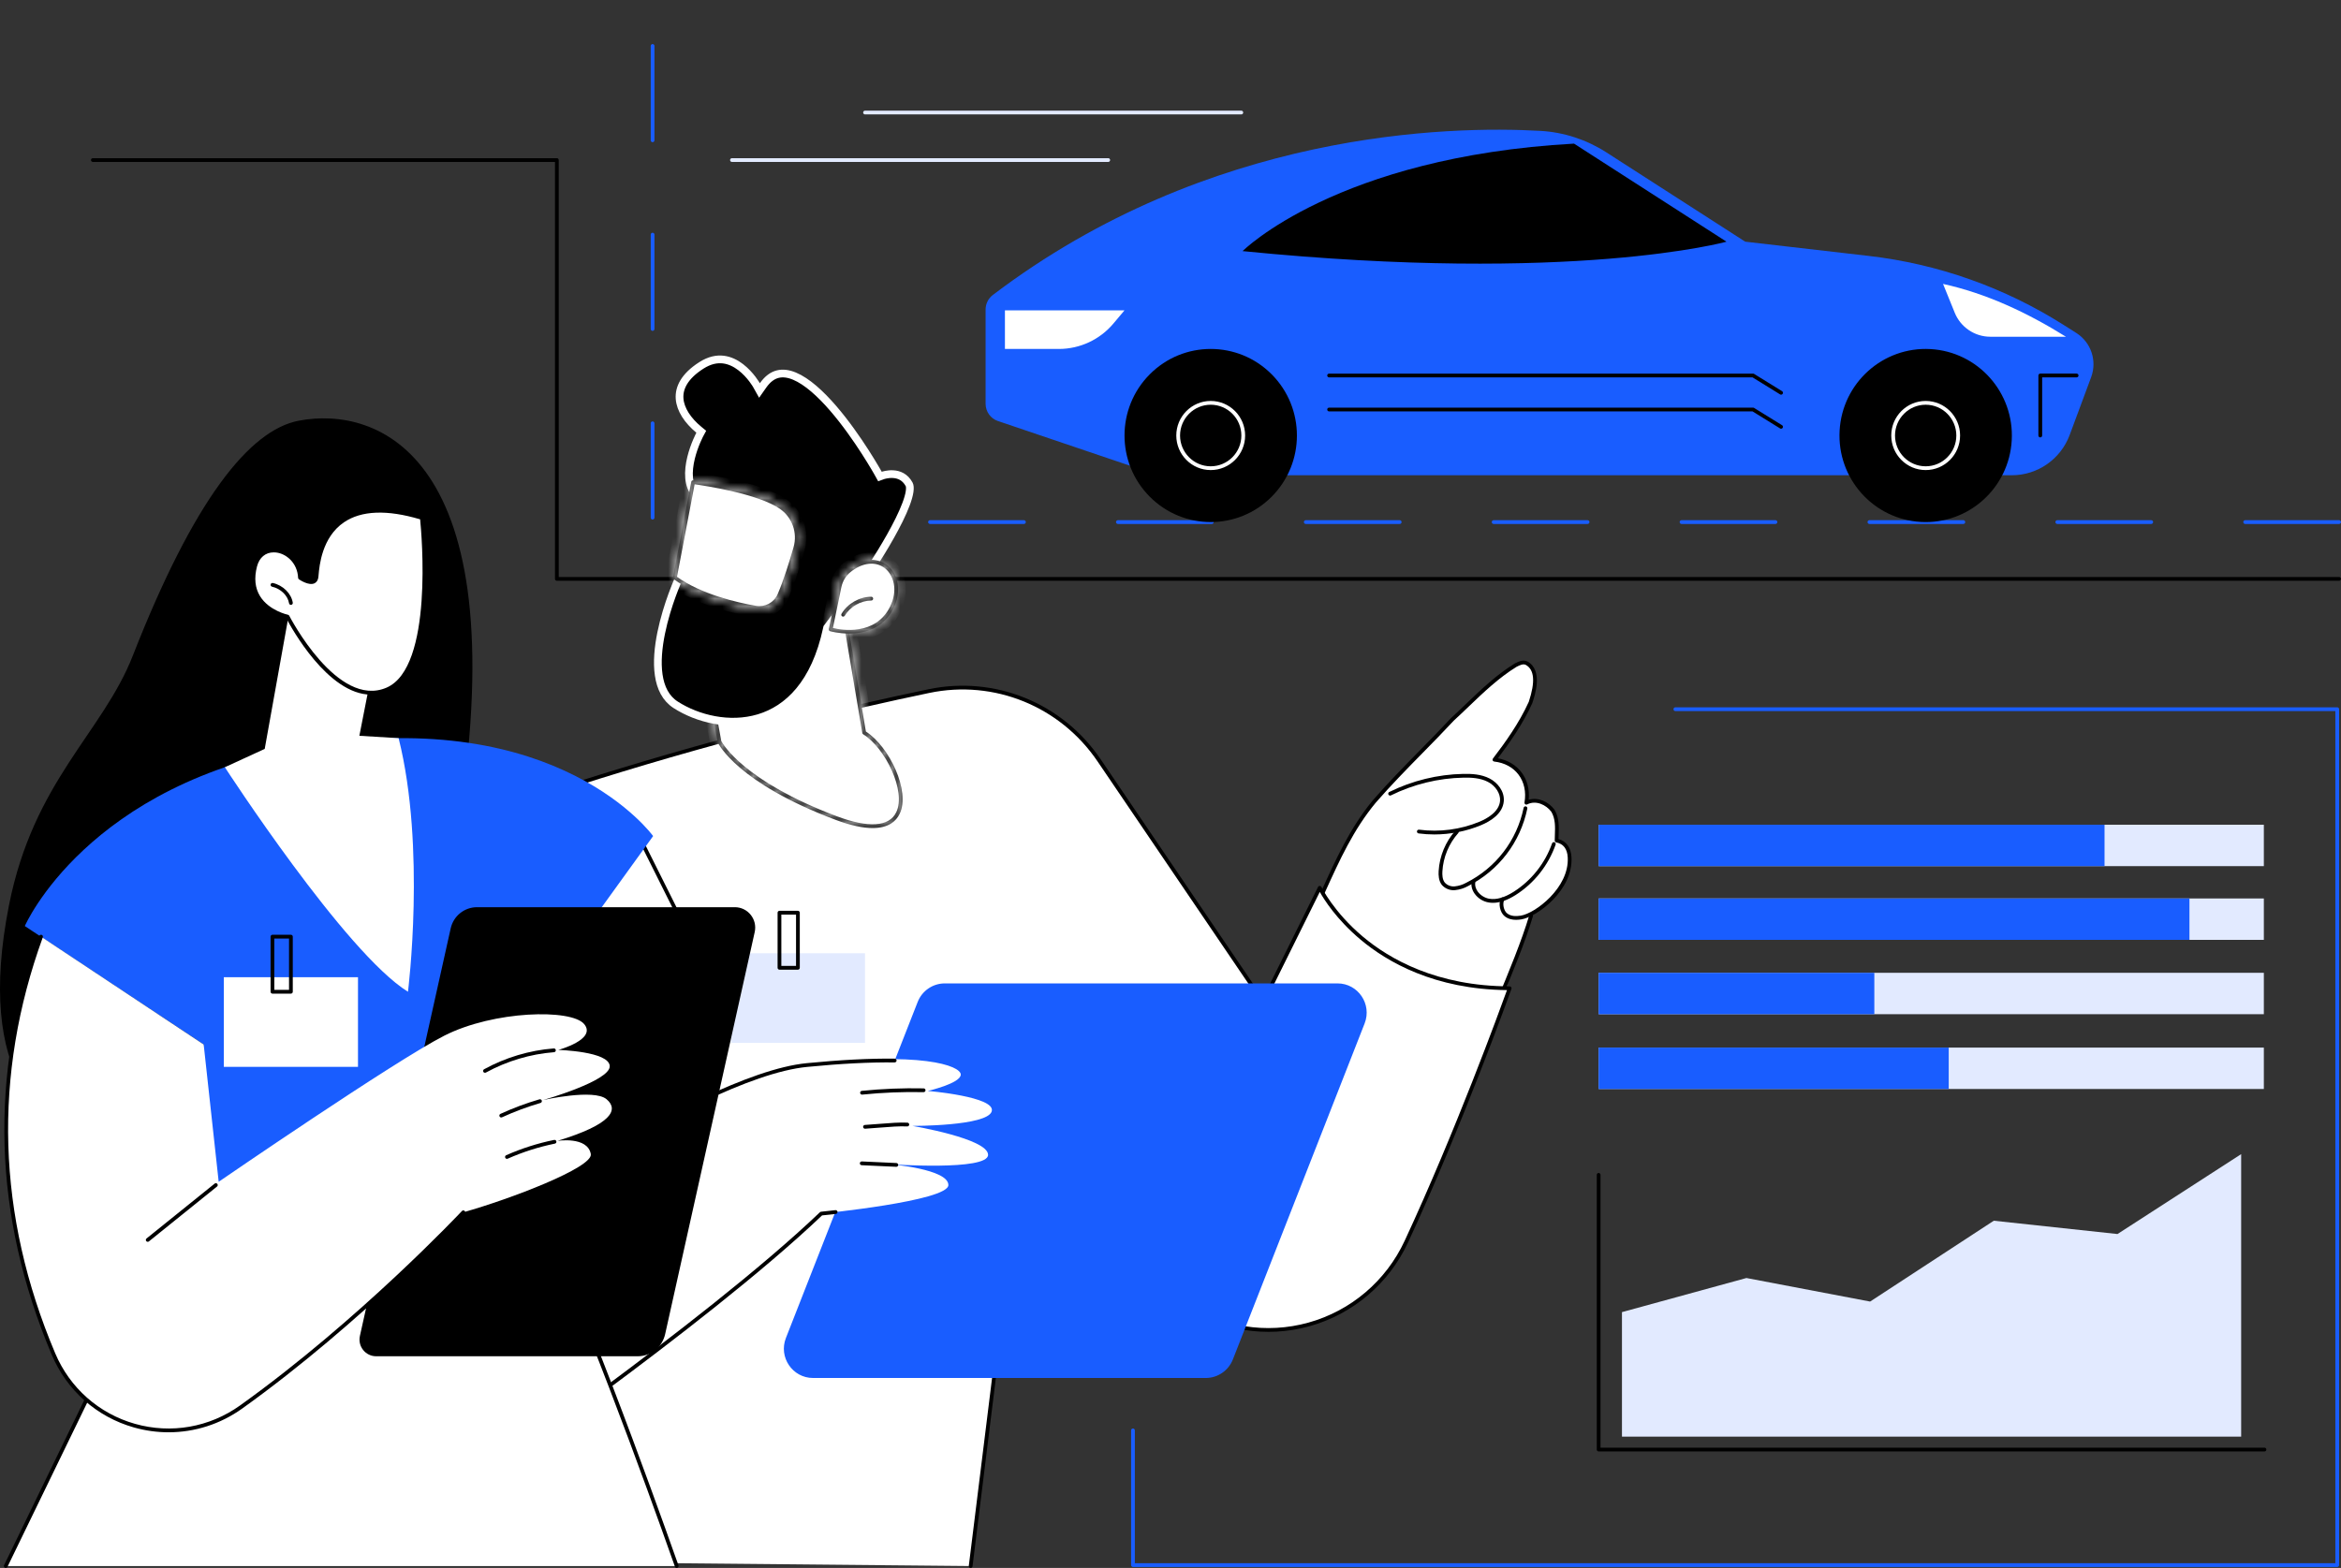
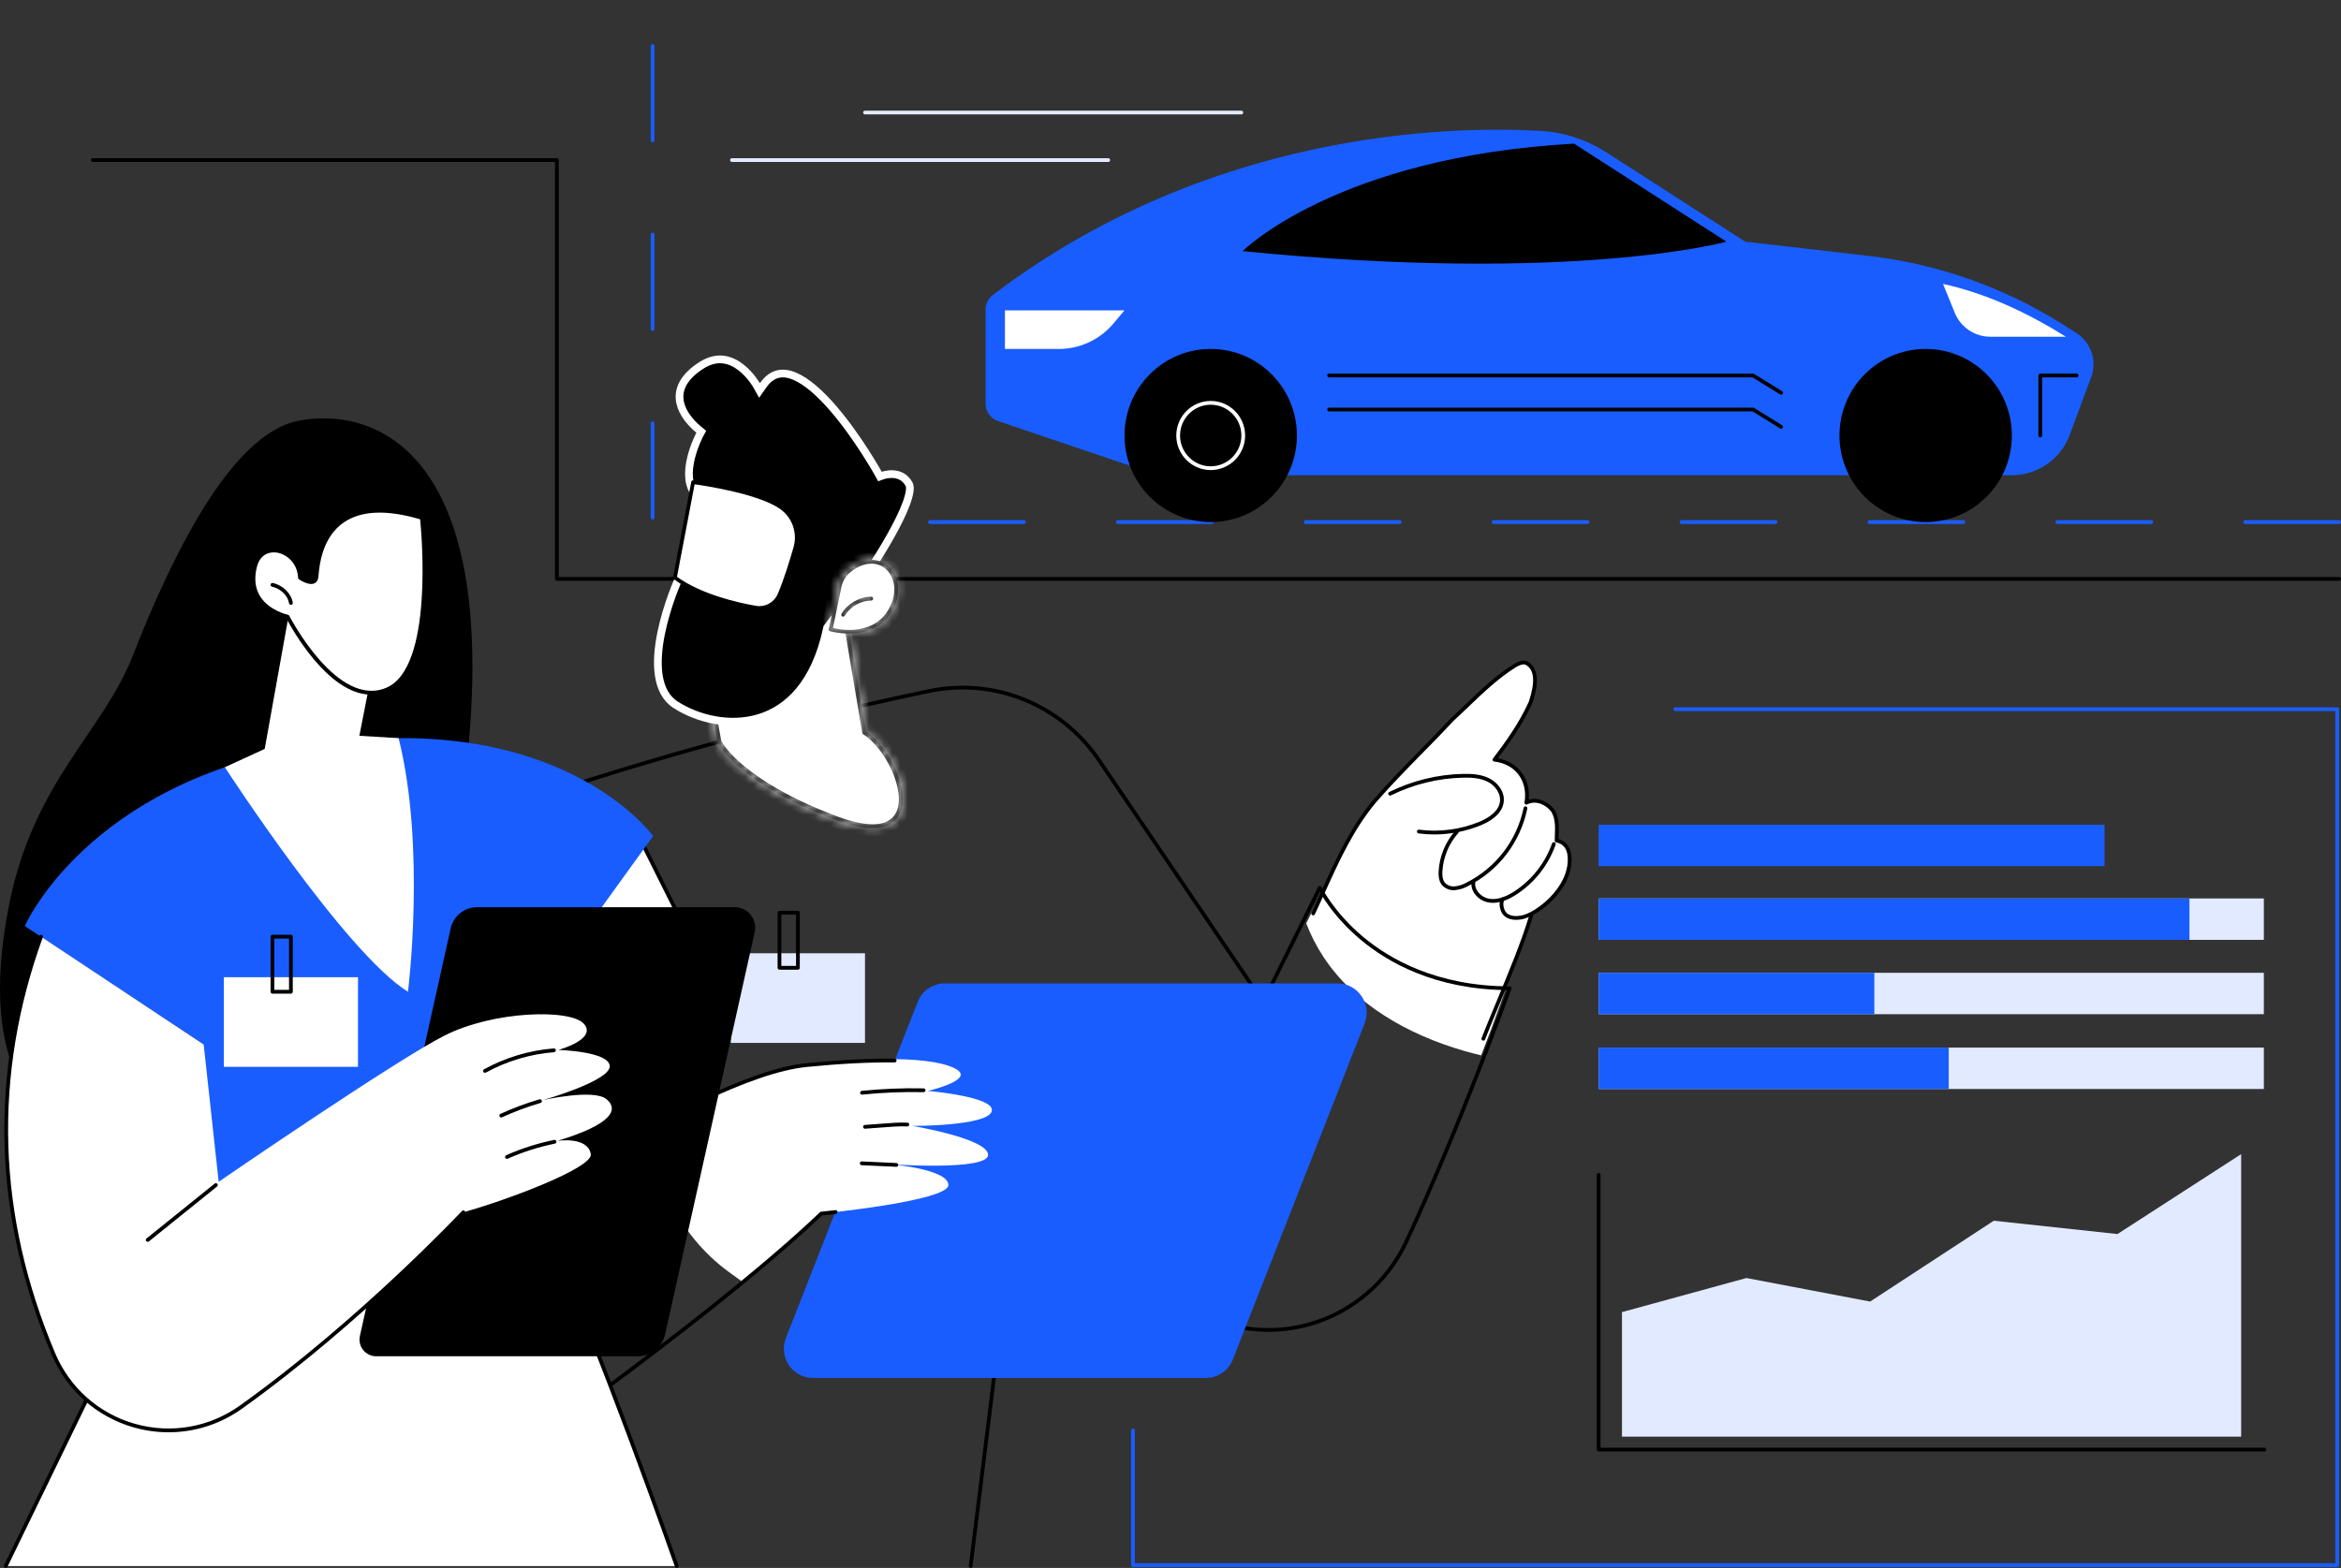
<svg xmlns="http://www.w3.org/2000/svg" width="303" height="203" viewBox="0 0 303 203" fill="none">
  <rect x="0" y="0" width="303" height="203" fill="#333333" stroke="none" />
  <g clip-path="url(#clip0_1059_7603)">
    <path d="M209.934 186.002V169.881L226.042 165.465L242.051 168.514L258.06 158.048L274.069 159.771L290.078 149.426V186.002H209.934Z" fill="#E2EAFF" />
    <path d="M293.096 187.919H206.915C206.781 187.919 206.672 187.81 206.672 187.675V152.11C206.672 151.975 206.781 151.866 206.915 151.866C207.049 151.866 207.158 151.975 207.158 152.11V187.431H293.096C293.23 187.431 293.339 187.54 293.339 187.675C293.339 187.81 293.23 187.919 293.096 187.919H293.096Z" fill="black" />
    <path d="M293.014 116.325H206.914V121.685H293.014V116.325Z" fill="#E2EAFF" />
    <path d="M293.014 125.949H206.914V131.309H293.014V125.949Z" fill="#E2EAFF" />
    <path d="M293.014 135.632H206.914V140.992H293.014V135.632Z" fill="#E2EAFF" />
-     <path d="M293.014 106.779H206.914V112.139H293.014V106.779Z" fill="#E2EAFF" />
    <path d="M283.384 116.325H206.914V121.685H283.384V116.325Z" fill="#195DFF" />
    <path d="M242.597 125.949H206.914V131.309H242.597V125.949Z" fill="#195DFF" />
    <path d="M252.227 135.632H206.914V140.992H252.227V135.632Z" fill="#195DFF" />
    <path d="M272.394 106.779H206.914V112.139H272.394V106.779Z" fill="#195DFF" />
    <path d="M302.756 67.837H290.597C290.462 67.837 290.354 67.728 290.354 67.593C290.354 67.458 290.462 67.349 290.597 67.349H302.756C302.89 67.349 302.999 67.458 302.999 67.593C302.999 67.728 302.89 67.837 302.756 67.837ZM278.438 67.837H266.279C266.144 67.837 266.036 67.728 266.036 67.593C266.036 67.458 266.144 67.349 266.279 67.349H278.438C278.572 67.349 278.681 67.458 278.681 67.593C278.681 67.728 278.572 67.837 278.438 67.837ZM254.12 67.837H241.961C241.827 67.837 241.718 67.728 241.718 67.593C241.718 67.458 241.827 67.349 241.961 67.349H254.12C254.254 67.349 254.363 67.458 254.363 67.593C254.363 67.728 254.254 67.837 254.12 67.837ZM229.802 67.837H217.643C217.509 67.837 217.4 67.728 217.4 67.593C217.4 67.458 217.509 67.349 217.643 67.349H229.802C229.936 67.349 230.045 67.458 230.045 67.593C230.045 67.728 229.936 67.837 229.802 67.837ZM205.484 67.837H193.325C193.191 67.837 193.082 67.728 193.082 67.593C193.082 67.458 193.191 67.349 193.325 67.349H205.484C205.619 67.349 205.727 67.458 205.727 67.593C205.727 67.728 205.619 67.837 205.484 67.837ZM181.166 67.837H169.008C168.873 67.837 168.764 67.728 168.764 67.593C168.764 67.458 168.873 67.349 169.008 67.349H181.166C181.301 67.349 181.41 67.458 181.41 67.593C181.41 67.728 181.301 67.837 181.166 67.837ZM156.849 67.837H144.69C144.555 67.837 144.447 67.728 144.447 67.593C144.447 67.458 144.555 67.349 144.69 67.349H156.849C156.983 67.349 157.092 67.458 157.092 67.593C157.092 67.728 156.983 67.837 156.849 67.837ZM132.531 67.837H120.372C120.238 67.837 120.129 67.728 120.129 67.593C120.129 67.458 120.238 67.349 120.372 67.349H132.531C132.665 67.349 132.774 67.458 132.774 67.593C132.774 67.728 132.665 67.837 132.531 67.837ZM108.213 67.837H96.054C95.92 67.837 95.811 67.728 95.811 67.593C95.811 67.458 95.92 67.349 96.054 67.349H108.213C108.347 67.349 108.456 67.458 108.456 67.593C108.456 67.728 108.347 67.837 108.213 67.837ZM84.466 67.264C84.331 67.264 84.223 67.155 84.223 67.02V54.806C84.223 54.671 84.331 54.561 84.466 54.561C84.6 54.561 84.709 54.671 84.709 54.806V67.02C84.709 67.155 84.6 67.264 84.466 67.264ZM84.466 42.836C84.331 42.836 84.223 42.726 84.223 42.591V30.377C84.223 30.242 84.331 30.133 84.466 30.133C84.6 30.133 84.709 30.242 84.709 30.377V42.591C84.709 42.726 84.6 42.836 84.466 42.836ZM84.466 18.407C84.331 18.407 84.223 18.298 84.223 18.163V5.949C84.223 5.814 84.331 5.704 84.466 5.704C84.6 5.704 84.709 5.814 84.709 5.949V18.163C84.709 18.298 84.6 18.407 84.466 18.407Z" fill="#195DFF" />
    <path d="M268.748 43.117L267.116 42.081C259.475 37.227 250.841 34.168 241.859 33.132L225.889 31.291L207.912 19.726C205.352 18.079 202.414 17.116 199.378 16.945C187.584 16.278 156.529 16.919 128.504 38.19C127.916 38.636 127.568 39.333 127.568 40.074V52.279C127.568 53.29 128.211 54.189 129.164 54.511L149.903 61.531H260.396C263.733 61.531 266.718 59.449 267.885 56.309L270.663 48.83C271.45 46.71 270.651 44.326 268.748 43.117V43.117Z" fill="#195DFF" />
    <path d="M203.729 18.595L223.464 31.292C223.464 31.292 203.678 36.779 160.83 32.511C160.83 32.511 173.019 20.302 203.729 18.595Z" fill="black" />
    <path d="M164.594 64.31C168.951 59.934 168.951 52.838 164.594 48.461C160.237 44.084 153.173 44.084 148.817 48.461C144.46 52.838 144.46 59.934 148.817 64.31C153.173 68.687 160.237 68.687 164.594 64.31Z" fill="black" />
    <path d="M156.704 60.86C154.248 60.86 152.25 58.853 152.25 56.386C152.25 53.918 154.248 51.911 156.704 51.911C159.161 51.911 161.159 53.918 161.159 56.386C161.159 58.853 159.161 60.86 156.704 60.86ZM156.704 52.4C154.517 52.4 152.736 54.188 152.736 56.386C152.736 58.584 154.517 60.372 156.704 60.372C158.892 60.372 160.672 58.584 160.672 56.386C160.672 54.188 158.892 52.4 156.704 52.4Z" fill="white" />
    <path d="M260.382 57.005C260.723 50.825 256.012 45.538 249.86 45.196C243.707 44.853 238.444 49.586 238.103 55.766C237.763 61.946 242.474 67.233 248.626 67.576C254.778 67.918 260.041 63.185 260.382 57.005Z" fill="black" />
-     <path d="M249.243 60.86C246.787 60.86 244.789 58.853 244.789 56.386C244.789 53.918 246.787 51.911 249.243 51.911C251.7 51.911 253.698 53.918 253.698 56.386C253.698 58.853 251.7 60.86 249.243 60.86ZM249.243 52.4C247.056 52.4 245.275 54.188 245.275 56.386C245.275 58.584 247.055 60.372 249.243 60.372C251.431 60.372 253.212 58.584 253.212 56.386C253.212 54.188 251.431 52.4 249.243 52.4Z" fill="white" />
    <path d="M251.492 36.759L253.002 40.482C253.765 42.365 255.588 43.597 257.613 43.597H267.399C262.314 40.428 257.051 37.986 251.492 36.759V36.759Z" fill="white" />
    <path d="M264.077 56.63C263.943 56.63 263.834 56.52 263.834 56.386V48.615C263.834 48.48 263.943 48.37 264.077 48.37H268.782C268.916 48.37 269.025 48.48 269.025 48.615C269.025 48.75 268.916 48.859 268.782 48.859H264.32V56.386C264.32 56.52 264.212 56.63 264.077 56.63Z" fill="black" />
    <path d="M230.531 51.101C230.488 51.101 230.444 51.089 230.404 51.064L226.836 48.859H172.028C171.894 48.859 171.785 48.75 171.785 48.615C171.785 48.48 171.894 48.371 172.028 48.371H226.905C226.95 48.371 226.994 48.383 227.033 48.407L230.659 50.648C230.773 50.719 230.809 50.87 230.738 50.984C230.692 51.059 230.613 51.101 230.531 51.101Z" fill="black" />
    <path d="M230.531 55.507C230.488 55.507 230.444 55.495 230.404 55.471L226.836 53.265H172.028C171.894 53.265 171.785 53.156 171.785 53.021C171.785 52.886 171.894 52.777 172.028 52.777H226.905C226.95 52.777 226.994 52.789 227.033 52.813L230.659 55.055C230.773 55.125 230.809 55.276 230.738 55.391C230.692 55.466 230.613 55.507 230.531 55.507Z" fill="black" />
    <path d="M130.07 40.178H145.548L144.119 41.879C142.362 43.971 139.776 45.179 137.051 45.179H130.07V40.178Z" fill="white" />
    <path d="M302.756 75.194H72.075C71.941 75.194 71.832 75.084 71.832 74.949V20.967H12.019C11.884 20.967 11.775 20.858 11.775 20.723C11.775 20.588 11.884 20.479 12.019 20.479H72.075C72.209 20.479 72.318 20.588 72.318 20.723V74.705H302.756C302.89 74.705 302.999 74.815 302.999 74.949C302.999 75.084 302.89 75.194 302.756 75.194Z" fill="black" />
    <path d="M143.441 20.967H94.737C94.603 20.967 94.494 20.858 94.494 20.723C94.494 20.588 94.603 20.479 94.737 20.479H143.441C143.575 20.479 143.684 20.588 143.684 20.723C143.684 20.858 143.575 20.967 143.441 20.967Z" fill="#E2EAFF" />
    <path d="M160.665 14.814H111.962C111.828 14.814 111.719 14.705 111.719 14.57C111.719 14.435 111.828 14.325 111.962 14.325H160.665C160.8 14.325 160.908 14.435 160.908 14.57C160.908 14.705 160.8 14.814 160.665 14.814Z" fill="#E2EAFF" />
    <path d="M171.28 123.866C173.295 126.937 176.035 129.469 179.11 131.447C182.297 133.504 185.846 134.994 189.485 136.054C190.221 136.267 190.973 136.459 191.71 136.639C195.186 127.812 198.018 118.493 198.018 118.493C201.233 116.56 201.811 115.34 201.811 115.34C204.975 109.521 201.356 108.781 201.356 108.781C202.631 102.517 197.532 103.923 197.532 103.923C198.418 98.787 193.41 98.36 193.41 98.36C198.773 91.959 200.228 85.558 196.96 85.912C194.44 86.185 183.102 98.202 178.05 103.675C176.452 105.408 175.109 107.361 174.062 109.475L169.068 119.543C169.648 121.06 170.39 122.51 171.28 123.866Z" fill="white" />
    <path d="M185.65 108.036C184.969 108.036 184.288 107.991 183.61 107.903C183.477 107.886 183.383 107.763 183.4 107.629C183.417 107.495 183.538 107.399 183.673 107.419C186.32 107.764 189.024 107.409 191.494 106.391C192.432 106 194.026 105.13 194.153 103.704C194.235 102.768 193.59 101.751 192.584 101.229C191.584 100.711 190.411 100.662 189.394 100.684C186.165 100.75 182.927 101.543 180.03 102.979C179.91 103.038 179.764 102.988 179.705 102.868C179.645 102.747 179.695 102.6 179.815 102.541C182.775 101.074 186.084 100.263 189.384 100.196C190.459 100.174 191.71 100.227 192.806 100.795C193.802 101.31 194.754 102.424 194.637 103.748C194.495 105.345 192.95 106.313 191.679 106.843C189.763 107.632 187.711 108.035 185.65 108.036Z" fill="black" />
    <path d="M188.138 115.256C187.565 115.256 187.012 115.011 186.626 114.579C186.193 114.027 186.179 113.295 186.205 112.792C186.318 110.844 187.095 108.972 188.392 107.521C188.482 107.421 188.636 107.412 188.736 107.502C188.836 107.593 188.844 107.747 188.754 107.847C187.53 109.216 186.797 110.982 186.691 112.819C186.669 113.242 186.676 113.854 186.999 114.265C187.316 114.62 187.803 114.809 188.292 114.76C188.819 114.704 189.323 114.545 189.787 114.286C193.631 112.343 196.332 108.812 197.206 104.592C197.233 104.46 197.36 104.375 197.494 104.402C197.625 104.43 197.71 104.559 197.682 104.691C196.777 109.058 193.982 112.712 190.015 114.717C189.501 115.004 188.935 115.183 188.342 115.245C188.273 115.253 188.205 115.256 188.138 115.256V115.256Z" fill="black" />
    <path d="M193.238 116.889C193.054 116.889 192.874 116.875 192.697 116.846C191.977 116.732 191.293 116.308 190.867 115.71C190.522 115.227 190.382 114.669 190.472 114.138C190.495 114.005 190.619 113.917 190.753 113.939C190.885 113.961 190.974 114.087 190.951 114.221C190.864 114.734 191.072 115.159 191.262 115.426C191.609 115.912 192.188 116.271 192.773 116.364C193.69 116.51 194.716 116.216 195.907 115.466C198.212 114.003 199.981 111.774 200.887 109.191C200.932 109.063 201.072 108.998 201.198 109.041C201.324 109.086 201.391 109.226 201.346 109.353C200.404 112.04 198.564 114.358 196.166 115.88C195.092 116.556 194.128 116.889 193.238 116.889V116.889Z" fill="black" />
    <path d="M196.214 119.091C195.724 119.091 195.201 118.987 194.743 118.619C194.149 118.141 193.906 116.979 194.262 116.316C194.325 116.197 194.473 116.153 194.591 116.217C194.709 116.281 194.754 116.429 194.69 116.548C194.445 117.006 194.635 117.906 195.048 118.238C195.579 118.666 196.244 118.637 196.823 118.553C198.68 118.267 203.127 114.951 202.915 111.013C202.856 109.907 202.355 109.251 201.428 109.065C201.314 109.043 201.232 108.942 201.232 108.826C201.232 108.587 201.241 108.339 201.251 108.086C201.289 107.063 201.329 106.006 200.791 105.098C200.116 104.201 198.797 103.563 197.671 104.146C197.589 104.189 197.49 104.181 197.415 104.126C197.341 104.071 197.304 103.979 197.32 103.887C197.55 102.542 197.278 101.269 196.553 100.302C195.839 99.349 194.72 98.744 193.4 98.599C193.313 98.589 193.237 98.533 193.203 98.451C193.168 98.37 193.18 98.277 193.234 98.207C194.823 96.132 196.616 93.637 197.875 90.86C198.728 88.284 198.605 86.723 197.498 86.088C197.14 85.908 196.745 86.106 196.288 86.334C193.981 87.761 192.019 89.639 190.122 91.456C189.485 92.067 188.826 92.698 188.162 93.305C186.825 94.744 185.453 96.141 184.125 97.493C182.141 99.513 180.09 101.601 178.075 103.913C175.18 107.402 173.399 111.327 171.513 115.483C171.084 116.429 170.639 117.408 170.186 118.369C170.128 118.491 169.984 118.544 169.862 118.485C169.74 118.427 169.689 118.282 169.746 118.16C170.198 117.202 170.642 116.225 171.071 115.28C172.887 111.278 174.765 107.14 177.706 103.595C179.734 101.269 181.79 99.174 183.779 97.149C185.104 95.8 186.474 94.405 187.82 92.957C188.494 92.341 189.152 91.711 189.787 91.103C191.702 89.268 193.682 87.372 196.049 85.909C196.055 85.905 196.065 85.9 196.071 85.897C196.572 85.646 197.14 85.361 197.728 85.657C199.733 86.807 198.678 89.983 198.332 91.027C198.329 91.035 198.326 91.043 198.323 91.051C197.109 93.731 195.414 96.142 193.871 98.174C195.144 98.408 196.223 99.05 196.942 100.008C197.67 100.98 197.989 102.222 197.857 103.544C199.119 103.155 200.473 103.857 201.188 104.815C201.193 104.822 201.197 104.829 201.201 104.836C201.82 105.87 201.776 107.057 201.737 108.105C201.73 108.284 201.723 108.461 201.72 108.633C202.74 108.918 203.334 109.746 203.401 110.987C203.631 115.264 198.938 118.722 196.895 119.036C196.683 119.067 196.453 119.092 196.214 119.092L196.214 119.091Z" fill="black" />
    <path d="M191.991 134.731C191.962 134.731 191.932 134.726 191.902 134.714C191.777 134.664 191.716 134.523 191.765 134.397C192.333 132.951 192.985 131.378 193.676 129.712C195.284 125.836 196.946 121.829 197.948 118.472C197.986 118.342 198.121 118.269 198.251 118.308C198.379 118.346 198.452 118.483 198.414 118.612C197.404 121.993 195.737 126.013 194.125 129.9C193.435 131.563 192.784 133.134 192.218 134.576C192.18 134.672 192.088 134.731 191.991 134.731Z" fill="black" />
-     <path d="M48.515 202.023C36.634 202.023 29.607 177.45 33.839 166.298L51.765 119.053C54.486 111.882 60.253 106.308 67.491 103.854C78.856 100.002 97.752 94.17 120.225 89.477C128.692 87.709 137.384 91.257 142.255 98.435L163.489 129.726L170.817 114.944C170.817 114.944 177.013 127.904 195.4 127.949C195.4 127.949 189.226 145.259 182.029 160.75C176.928 171.727 163.276 175.617 153.275 168.847C145.901 163.856 138.015 156.416 132.716 145.595L125.636 202.756L48.515 202.023H48.515Z" fill="white" />
    <path d="M125.635 203C125.625 203 125.615 203 125.605 202.998C125.472 202.982 125.377 202.86 125.394 202.726L132.474 145.565C132.487 145.458 132.569 145.372 132.674 145.354C132.781 145.336 132.886 145.391 132.933 145.487C137.452 154.715 144.342 162.506 153.41 168.645C158.089 171.812 163.899 172.757 169.352 171.238C174.852 169.706 179.392 165.845 181.808 160.646C188.381 146.5 194.168 130.643 195.053 128.191C185.678 128.084 179.554 124.568 176.056 121.616C172.986 119.027 171.379 116.47 170.823 115.477L163.706 129.835C163.667 129.913 163.59 129.964 163.504 129.97C163.414 129.976 163.335 129.935 163.287 129.864L142.053 98.572C137.214 91.44 128.666 87.963 120.274 89.716C98.069 94.353 79.356 100.09 67.568 104.086C60.374 106.524 54.697 112.011 51.992 119.14L34.065 166.385C31.204 173.926 33.514 187.569 39.009 195.58C41.791 199.635 45.077 201.779 48.514 201.779C48.648 201.779 48.757 201.888 48.757 202.023C48.757 202.158 48.648 202.267 48.514 202.267C44.91 202.267 41.485 200.051 38.609 195.858C33.037 187.733 30.701 173.88 33.611 166.211L51.537 118.966C54.294 111.7 60.08 106.108 67.413 103.623C79.213 99.623 97.946 93.88 120.175 89.238C128.758 87.446 137.504 91.001 142.455 98.297L163.455 129.244L170.598 114.835C170.639 114.752 170.724 114.699 170.816 114.699H170.817C170.91 114.7 170.994 114.754 171.035 114.838C171.05 114.87 172.616 118.083 176.387 121.258C179.865 124.186 185.986 127.682 195.399 127.705C195.478 127.705 195.552 127.744 195.598 127.809C195.643 127.874 195.654 127.957 195.627 128.032C195.566 128.205 189.368 145.529 182.248 160.853C179.773 166.181 175.119 170.138 169.482 171.709C163.892 173.266 157.936 172.297 153.139 169.05C144.236 163.024 137.417 155.415 132.857 146.426L125.876 202.786C125.861 202.91 125.756 203 125.635 203L125.635 203Z" fill="black" />
-     <path d="M77.368 149.996C77.338 149.996 77.307 149.991 77.278 149.979C77.153 149.928 77.093 149.786 77.143 149.661L84.924 130.176C84.974 130.051 85.115 129.989 85.24 130.04C85.364 130.09 85.425 130.232 85.375 130.358L77.594 149.843C77.556 149.938 77.465 149.996 77.368 149.996Z" fill="black" />
    <path d="M156.604 142.592C156.565 142.592 156.525 142.582 156.488 142.562C156.37 142.497 156.327 142.348 156.391 142.23L163.275 129.609C163.339 129.49 163.487 129.447 163.605 129.512C163.723 129.577 163.766 129.725 163.701 129.844L156.818 142.465C156.774 142.546 156.69 142.592 156.604 142.592Z" fill="black" />
    <path d="M156.062 178.408H105.235C102.573 178.408 100.748 175.715 101.723 173.228L118.777 129.723C119.345 128.274 120.738 127.321 122.289 127.321H173.116C175.777 127.321 177.602 130.014 176.627 132.502L159.573 176.006C159.005 177.455 157.612 178.408 156.062 178.408Z" fill="#195DFF" />
    <path d="M120.076 141.243C120.076 141.243 124.333 140.274 124.353 139.13C124.372 137.985 119.136 136.029 104.432 137.892C98.517 138.642 90.935 142.058 84.828 145.374C84.83 145.441 84.832 145.509 84.834 145.576C84.877 146.772 84.935 147.964 85.053 149.155C85.265 151.313 85.756 153.38 86.665 155.353C87.526 157.225 88.649 158.975 89.96 160.56C91.198 162.057 92.598 163.393 94.156 164.548C94.817 165.037 95.487 165.512 96.148 166.001C99.879 162.935 103.39 159.898 106.293 157.126C106.293 157.126 122.75 155.5 122.75 153.427C122.75 151.354 115.225 150.734 115.225 150.734C115.225 150.734 127.878 151.625 127.889 149.52C127.901 147.414 118.096 145.773 118.096 145.773C118.096 145.773 127.764 145.805 128.358 143.894C128.953 141.983 120.076 141.243 120.076 141.243L120.076 141.243Z" fill="white" />
    <path d="M56.947 163.445C56.871 163.445 56.797 163.41 56.749 163.344C56.671 163.235 56.695 163.082 56.804 163.003C57.131 162.764 89.762 139.09 104.408 137.649C108.781 137.219 112.617 137.023 115.806 137.064C115.941 137.066 116.048 137.177 116.046 137.311C116.045 137.446 115.933 137.544 115.8 137.553C112.627 137.513 108.81 137.707 104.456 138.135C89.939 139.563 57.416 163.16 57.089 163.398C57.046 163.43 56.996 163.445 56.947 163.445Z" fill="black" />
    <path d="M54.954 189.343C54.832 189.343 54.727 189.251 54.712 189.126C54.697 188.992 54.793 188.871 54.927 188.855C63.267 187.91 71.245 184.766 77.996 179.764C86.616 173.379 98.493 164.238 106.125 156.949C106.165 156.912 106.215 156.888 106.269 156.883C106.27 156.883 106.991 156.812 108.13 156.68C108.266 156.665 108.384 156.761 108.399 156.895C108.415 157.029 108.319 157.15 108.186 157.165C107.268 157.271 106.621 157.338 106.4 157.361C98.747 164.657 86.893 173.78 78.285 180.157C71.465 185.209 63.406 188.385 54.981 189.341C54.972 189.342 54.963 189.343 54.954 189.343Z" fill="black" />
    <path d="M111.958 146.136C111.831 146.136 111.724 146.037 111.715 145.907C111.707 145.773 111.808 145.656 111.942 145.648C112.636 145.603 113.275 145.552 113.869 145.504C115.222 145.396 116.392 145.302 117.449 145.351C117.583 145.357 117.687 145.471 117.681 145.606C117.674 145.741 117.558 145.849 117.426 145.839C116.401 145.791 115.245 145.884 113.907 145.991C113.311 146.039 112.67 146.09 111.974 146.135C111.968 146.136 111.963 146.136 111.958 146.136V146.136Z" fill="black" />
    <path d="M116.014 151.066C116.01 151.066 116.006 151.066 116.002 151.066L111.523 150.86C111.389 150.854 111.285 150.74 111.291 150.605C111.297 150.47 111.416 150.367 111.545 150.372L116.025 150.578C116.159 150.584 116.263 150.699 116.257 150.833C116.251 150.964 116.143 151.066 116.014 151.066Z" fill="black" />
    <path d="M111.571 141.721C111.448 141.721 111.342 141.627 111.329 141.501C111.316 141.367 111.413 141.247 111.547 141.234C114.195 140.963 116.889 140.856 119.553 140.913C119.687 140.916 119.794 141.027 119.791 141.162C119.788 141.295 119.68 141.401 119.548 141.401H119.543C116.897 141.343 114.225 141.452 111.596 141.72C111.588 141.72 111.579 141.721 111.571 141.721H111.571Z" fill="black" />
    <path d="M111.959 123.418H94.592V135.024H111.959V123.418Z" fill="#E2EAFF" />
    <path d="M103.275 125.545H100.888C100.753 125.545 100.645 125.436 100.645 125.301V118.167C100.645 118.032 100.753 117.922 100.888 117.922H103.275C103.409 117.922 103.518 118.032 103.518 118.167V125.301C103.518 125.436 103.409 125.545 103.275 125.545ZM101.131 125.056H103.032V118.411H101.131V125.056Z" fill="black" />
    <path d="M111.36 94.946L111.398 95.17L111.591 95.289C112.686 95.963 113.798 97.242 114.649 98.745C115.499 100.246 116.052 101.904 116.091 103.294C116.13 104.675 115.672 105.687 114.617 106.156C113.495 106.655 111.542 106.626 108.394 105.44C102.081 103.064 98.362 100.621 96.231 98.793C95.165 97.879 94.494 97.117 94.095 96.594C93.895 96.332 93.763 96.129 93.683 95.996C93.647 95.937 93.621 95.892 93.605 95.861L90.546 79.139L108.249 76.542L111.36 94.946Z" fill="white" stroke="white" />
    <mask id="path-46-inside-1_1059_7603" fill="white">
      <path d="M112.945 107.209C111.744 107.209 110.176 106.906 108.131 106.137C95.47 101.37 93.005 96.342 92.907 96.13C92.898 96.111 92.891 96.091 92.888 96.07L89.721 78.764C89.709 78.699 89.724 78.632 89.762 78.578C89.801 78.524 89.859 78.488 89.925 78.479L108.625 75.735C108.755 75.714 108.877 75.805 108.9 75.936L112.074 94.714C115.112 96.665 117.866 102.439 116.441 105.374C115.981 106.321 115.001 107.209 112.944 107.209L112.945 107.209ZM93.359 95.947C93.563 96.335 96.312 101.166 108.302 105.679C112.423 107.231 115.086 107.051 116.004 105.16C117.324 102.442 114.58 96.827 111.725 95.071C111.665 95.035 111.624 94.974 111.612 94.904L108.46 76.253L90.245 78.925L93.359 95.947Z" />
    </mask>
    <path d="M112.945 107.209C111.744 107.209 110.176 106.906 108.131 106.137C95.47 101.37 93.005 96.342 92.907 96.13C92.898 96.111 92.891 96.091 92.888 96.07L89.721 78.764C89.709 78.699 89.724 78.632 89.762 78.578C89.801 78.524 89.859 78.488 89.925 78.479L108.625 75.735C108.755 75.714 108.877 75.805 108.9 75.936L112.074 94.714C115.112 96.665 117.866 102.439 116.441 105.374C115.981 106.321 115.001 107.209 112.944 107.209L112.945 107.209ZM93.359 95.947C93.563 96.335 96.312 101.166 108.302 105.679C112.423 107.231 115.086 107.051 116.004 105.16C117.324 102.442 114.58 96.827 111.725 95.071C111.665 95.035 111.624 94.974 111.612 94.904L108.46 76.253L90.245 78.925L93.359 95.947Z" fill="black" />
    <path d="M112.945 107.209V108.209H115.252L113.674 106.525L112.945 107.209ZM108.131 106.137L107.779 107.073L107.779 107.073L108.131 106.137ZM92.907 96.13L93.813 95.708L93.812 95.706L92.907 96.13ZM92.888 96.07L93.871 95.891L93.871 95.891L92.888 96.07ZM89.721 78.764L90.704 78.585L90.704 78.584L89.721 78.764ZM89.925 78.479L90.069 79.468L90.07 79.468L89.925 78.479ZM108.625 75.735L108.77 76.724L108.781 76.722L108.625 75.735ZM108.9 75.936L107.913 76.102L107.913 76.103L108.9 75.936ZM112.074 94.714L111.088 94.881L111.161 95.317L111.533 95.556L112.074 94.714ZM116.441 105.374L117.34 105.811L117.34 105.811L116.441 105.374ZM112.944 107.209V106.209H110.637L112.215 107.893L112.944 107.209ZM93.359 95.947L92.376 96.127L92.403 96.278L92.475 96.413L93.359 95.947ZM108.302 105.679L108.654 104.743L108.654 104.743L108.302 105.679ZM116.004 105.16L115.104 104.723L115.104 104.723L116.004 105.16ZM111.725 95.071L112.249 94.219L112.248 94.219L111.725 95.071ZM111.612 94.904L110.626 95.07L110.626 95.071L111.612 94.904ZM108.46 76.253L109.446 76.086L109.283 75.121L108.315 75.263L108.46 76.253ZM90.245 78.925L90.1 77.936L89.075 78.086L89.261 79.105L90.245 78.925ZM112.945 107.209V106.209C111.904 106.209 110.461 105.945 108.484 105.201L108.131 106.137L107.779 107.073C109.892 107.868 111.584 108.209 112.945 108.209V107.209ZM108.131 106.137L108.484 105.201C96.006 100.504 93.776 95.629 93.813 95.708L92.907 96.13L92 96.552C92.234 97.054 94.934 102.237 107.779 107.073L108.131 106.137ZM92.907 96.13L93.812 95.706C93.84 95.764 93.859 95.826 93.871 95.891L92.888 96.07L91.904 96.251C91.923 96.356 91.956 96.458 92.001 96.554L92.907 96.13ZM92.888 96.07L93.871 95.891L90.704 78.585L89.721 78.764L88.737 78.945L91.904 96.251L92.888 96.07ZM89.721 78.764L90.704 78.584C90.741 78.785 90.695 78.992 90.577 79.158L89.762 78.578L88.948 77.998C88.752 78.272 88.677 78.614 88.737 78.945L89.721 78.764ZM89.762 78.578L90.577 79.158C90.457 79.326 90.274 79.438 90.069 79.468L89.925 78.479L89.78 77.489C89.445 77.538 89.145 77.722 88.948 77.998L89.762 78.578ZM89.925 78.479L90.07 79.468L108.77 76.724L108.625 75.735L108.479 74.746L89.78 77.489L89.925 78.479ZM108.625 75.735L108.781 76.722C108.352 76.791 107.979 76.493 107.913 76.102L108.9 75.936L109.886 75.77C109.775 75.116 109.159 74.638 108.468 74.747L108.625 75.735ZM108.9 75.936L107.913 76.103L111.088 94.881L112.074 94.714L113.06 94.547L109.886 75.769L108.9 75.936ZM112.074 94.714L111.533 95.556C112.833 96.39 114.173 98.134 115.013 100.073C115.428 101.029 115.7 101.988 115.793 102.851C115.886 103.722 115.789 104.428 115.541 104.937L116.441 105.374L117.34 105.811C117.806 104.853 117.899 103.736 117.781 102.638C117.663 101.532 117.324 100.376 116.849 99.278C115.908 97.108 114.352 94.989 112.614 93.873L112.074 94.714ZM116.441 105.374L115.541 104.937C115.382 105.265 115.143 105.567 114.772 105.792C114.398 106.02 113.827 106.209 112.944 106.209V107.209V108.209C114.118 108.209 115.065 107.954 115.811 107.501C116.559 107.046 117.04 106.43 117.34 105.811L116.441 105.374ZM112.944 107.209L112.215 107.893L112.215 107.893L112.945 107.209L113.674 106.525L113.674 106.525L112.944 107.209ZM93.359 95.947L92.475 96.413C92.814 97.059 95.779 102.034 107.95 106.615L108.302 105.679L108.654 104.743C96.846 100.298 94.312 95.611 94.245 95.482L93.359 95.947ZM108.302 105.679L107.95 106.615C110.066 107.412 111.918 107.81 113.421 107.708C114.97 107.604 116.247 106.95 116.903 105.597L116.004 105.16L115.104 104.723C114.843 105.261 114.33 105.642 113.287 105.713C112.199 105.786 110.659 105.498 108.654 104.743L108.302 105.679ZM116.004 105.16L116.903 105.597C117.348 104.681 117.416 103.605 117.286 102.561C117.155 101.505 116.812 100.396 116.343 99.347C115.418 97.278 113.908 95.24 112.249 94.219L111.725 95.071L111.201 95.923C112.397 96.658 113.687 98.305 114.517 100.163C114.926 101.076 115.2 101.991 115.301 102.807C115.404 103.635 115.32 104.28 115.104 104.723L116.004 105.16ZM111.725 95.071L112.248 94.219C112.437 94.335 112.562 94.525 112.598 94.737L111.612 94.904L110.626 95.071C110.686 95.422 110.894 95.735 111.202 95.924L111.725 95.071ZM111.612 94.904L112.598 94.737L109.446 76.086L108.46 76.253L107.474 76.419L110.626 95.07L111.612 94.904ZM108.46 76.253L108.315 75.263L90.1 77.936L90.245 78.925L90.39 79.915L108.605 77.242L108.46 76.253ZM90.245 78.925L89.261 79.105L92.376 96.127L93.359 95.947L94.343 95.767L91.228 78.745L90.245 78.925Z" fill="white" mask="url(#path-46-inside-1_1059_7603)" />
    <path d="M93.631 46.556C94.469 46.658 95.223 47.044 95.866 47.535C96.509 48.027 97.023 48.61 97.378 49.076C97.555 49.309 97.691 49.509 97.781 49.65C97.826 49.72 97.86 49.775 97.882 49.812C97.893 49.83 97.9 49.844 97.905 49.853C97.908 49.857 97.91 49.86 97.911 49.862L97.912 49.864L98.301 50.558L98.758 49.906C99.363 49.042 100.01 48.604 100.66 48.44C101.316 48.274 102.045 48.369 102.841 48.702C104.454 49.378 106.198 50.968 107.832 52.86C109.454 54.737 110.918 56.853 111.979 58.504C112.509 59.329 112.937 60.036 113.232 60.535C113.38 60.785 113.495 60.983 113.572 61.118C113.611 61.186 113.64 61.238 113.659 61.273C113.669 61.29 113.676 61.303 113.681 61.312C113.683 61.316 113.685 61.319 113.687 61.322L113.688 61.324H113.688L113.895 61.696L114.294 61.552L114.293 61.553L114.295 61.552C114.298 61.551 114.303 61.55 114.311 61.547C114.326 61.542 114.35 61.534 114.382 61.525C114.447 61.506 114.544 61.481 114.666 61.457C114.911 61.409 115.245 61.367 115.609 61.39C116.324 61.435 117.138 61.72 117.673 62.711C117.756 62.865 117.801 63.155 117.734 63.626C117.67 64.083 117.511 64.641 117.274 65.272C116.803 66.532 116.052 68.013 115.25 69.438C114.45 70.859 113.61 72.209 112.969 73.204C112.648 73.702 112.378 74.11 112.188 74.394C112.094 74.535 112.019 74.646 111.968 74.721C111.942 74.758 111.922 74.788 111.909 74.807C111.903 74.816 111.898 74.823 111.895 74.827L107.119 81.189L107.053 81.277L107.029 81.385C105.506 88.526 101.979 91.831 98.223 92.961C94.423 94.104 90.266 93.06 87.457 91.255C86.167 90.426 85.501 89.061 85.258 87.39C85.013 85.714 85.204 83.784 85.583 81.933C85.961 80.087 86.518 78.351 86.982 77.073C87.214 76.436 87.423 75.914 87.572 75.553C87.641 75.386 87.698 75.253 87.739 75.159C88.317 74.853 88.874 74.231 89.351 73.508C89.896 72.679 90.393 71.632 90.739 70.523C91.085 69.415 91.288 68.223 91.228 67.107C91.169 65.991 90.844 64.915 90.094 64.097C88.981 62.882 89.024 61.01 89.443 59.286C89.648 58.446 89.931 57.685 90.165 57.134C90.281 56.859 90.385 56.638 90.459 56.487C90.496 56.411 90.525 56.352 90.545 56.314C90.555 56.295 90.562 56.28 90.566 56.271C90.569 56.266 90.571 56.263 90.572 56.261C90.573 56.26 90.573 56.259 90.573 56.259L90.767 55.898L90.451 55.637C89.014 54.448 88.062 53.022 87.961 51.612C87.863 50.247 88.555 48.733 90.777 47.309C91.849 46.623 92.803 46.455 93.631 46.556Z" fill="black" stroke="white" />
    <path d="M112.723 73.228C113.444 73.214 114.074 73.474 114.552 73.924C115.505 74.822 115.91 76.553 114.966 78.447C113.954 80.478 112.176 81.126 110.585 81.262C109.788 81.329 109.052 81.266 108.513 81.184C108.359 81.161 108.222 81.135 108.105 81.112L109.147 76.078C109.296 75.361 109.683 74.715 110.246 74.262C111.147 73.537 111.998 73.243 112.723 73.228Z" fill="white" stroke="white" />
    <mask id="path-50-inside-2_1059_7603" fill="white">
      <path d="M109.875 82.024C108.511 82.024 107.475 81.731 107.451 81.724C107.329 81.688 107.255 81.564 107.28 81.439L108.42 75.927C108.604 75.038 109.088 74.24 109.782 73.682C111.879 71.993 113.787 72.335 114.875 73.219C116.354 74.419 116.665 76.706 115.632 78.779C114.296 81.459 111.769 82.024 109.875 82.024H109.875ZM107.804 81.311C108.852 81.563 113.298 82.372 115.197 78.561C116.282 76.382 115.632 74.462 114.569 73.598C113.37 72.625 111.652 72.803 110.086 74.063C109.48 74.551 109.058 75.248 108.897 76.026L107.804 81.311Z" />
    </mask>
    <path d="M109.875 82.024C108.511 82.024 107.475 81.731 107.451 81.724C107.329 81.688 107.255 81.564 107.28 81.439L108.42 75.927C108.604 75.038 109.088 74.24 109.782 73.682C111.879 71.993 113.787 72.335 114.875 73.219C116.354 74.419 116.665 76.706 115.632 78.779C114.296 81.459 111.769 82.024 109.875 82.024H109.875ZM107.804 81.311C108.852 81.563 113.298 82.372 115.197 78.561C116.282 76.382 115.632 74.462 114.569 73.598C113.37 72.625 111.652 72.803 110.086 74.063C109.48 74.551 109.058 75.248 108.897 76.026L107.804 81.311Z" fill="black" />
    <path d="M108.659 75.977V76.477H108.661V75.977V75.477H108.659V75.977ZM107.451 81.724L107.734 80.764L107.733 80.764L107.451 81.724ZM107.28 81.439L106.301 81.237L106.301 81.238L107.28 81.439ZM108.42 75.927L109.4 76.129L109.4 76.129L108.42 75.927ZM109.782 73.682L110.409 74.461L110.409 74.461L109.782 73.682ZM114.875 73.219L115.505 72.442L115.505 72.442L114.875 73.219ZM115.632 78.779L116.527 79.225L116.527 79.225L115.632 78.779ZM107.804 81.311L106.825 81.109L106.629 82.057L107.57 82.283L107.804 81.311ZM115.197 78.561L114.302 78.115L114.302 78.115L115.197 78.561ZM114.569 73.598L115.199 72.822L115.199 72.822L114.569 73.598ZM110.086 74.063L109.459 73.284L109.459 73.284L110.086 74.063ZM108.897 76.026L109.876 76.229L109.876 76.228L108.897 76.026ZM109.875 82.024V81.024C108.639 81.024 107.703 80.755 107.734 80.764L107.451 81.724L107.167 82.683C107.246 82.706 108.383 83.024 109.875 83.024V82.024ZM107.451 81.724L107.733 80.764C108.113 80.876 108.338 81.259 108.26 81.641L107.28 81.439L106.301 81.238C106.171 81.869 106.545 82.499 107.168 82.683L107.451 81.724ZM107.28 81.439L108.26 81.642L109.4 76.129L108.42 75.927L107.441 75.725L106.301 81.237L107.28 81.439ZM108.42 75.927L109.4 76.129C109.537 75.463 109.899 74.871 110.409 74.461L109.782 73.682L109.155 72.903C108.276 73.61 107.671 74.613 107.441 75.725L108.42 75.927ZM109.782 73.682L110.409 74.461C112.165 73.047 113.548 73.43 114.245 73.995L114.875 73.219L115.505 72.442C114.026 71.241 111.593 70.94 109.155 72.903L109.782 73.682ZM114.875 73.219L114.244 73.995C115.261 74.82 115.623 76.554 114.737 78.333L115.632 78.779L116.527 79.225C117.706 76.858 117.446 74.018 115.505 72.442L114.875 73.219ZM115.632 78.779L114.737 78.333C113.648 80.518 111.602 81.024 109.875 81.024V82.024V83.024C111.937 83.024 114.945 82.4 116.527 79.225L115.632 78.779ZM109.875 82.024V81.024H109.875V82.024V83.024H109.875V82.024ZM107.804 81.311L107.57 82.283C108.149 82.423 109.673 82.721 111.343 82.447C113.049 82.167 114.962 81.273 116.092 79.007L115.197 78.561L114.302 78.115C113.532 79.659 112.273 80.267 111.019 80.473C109.73 80.684 108.507 80.452 108.038 80.339L107.804 81.311ZM115.197 78.561L116.092 79.007C117.363 76.456 116.665 74.012 115.199 72.822L114.569 73.598L113.939 74.374C114.6 74.911 115.201 76.309 114.302 78.115L115.197 78.561ZM114.569 73.598L115.199 72.822C113.503 71.445 111.243 71.849 109.459 73.284L110.086 74.063L110.713 74.842C112.062 73.757 113.237 73.805 113.939 74.375L114.569 73.598ZM110.086 74.063L109.459 73.284C108.668 73.921 108.124 74.823 107.917 75.824L108.897 76.026L109.876 76.228C109.991 75.672 110.292 75.181 110.713 74.842L110.086 74.063ZM108.897 76.026L107.917 75.824L106.825 81.109L107.804 81.311L108.783 81.514L109.876 76.229L108.897 76.026Z" fill="white" mask="url(#path-50-inside-2_1059_7603)" />
    <mask id="path-52-inside-3_1059_7603" fill="white">
      <path d="M109.132 79.834C109.089 79.834 109.046 79.823 109.006 79.799C108.891 79.73 108.854 79.58 108.924 79.464C109.718 78.137 111.228 77.273 112.769 77.262H112.771C112.905 77.262 113.013 77.37 113.014 77.505C113.015 77.639 112.907 77.75 112.773 77.751C111.397 77.76 110.05 78.532 109.34 79.716C109.295 79.792 109.214 79.834 109.132 79.834H109.132Z" />
    </mask>
    <path d="M109.132 79.834C109.089 79.834 109.046 79.823 109.006 79.799C108.891 79.73 108.854 79.58 108.924 79.464C109.718 78.137 111.228 77.273 112.769 77.262H112.771C112.905 77.262 113.013 77.37 113.014 77.505C113.015 77.639 112.907 77.75 112.773 77.751C111.397 77.76 110.05 78.532 109.34 79.716C109.295 79.792 109.214 79.834 109.132 79.834H109.132Z" fill="black" />
    <path d="M109.006 79.799L109.527 78.946L109.523 78.943L109.006 79.799ZM108.924 79.464L109.781 79.979L109.781 79.978L108.924 79.464ZM112.769 77.262V76.262L112.762 76.262L112.769 77.262ZM113.014 77.505L112.014 77.511L112.014 77.512L113.014 77.505ZM112.773 77.751L112.766 76.751L112.766 76.751L112.773 77.751ZM109.34 79.716L110.198 80.23L110.198 80.23L109.34 79.716ZM109.132 79.834V78.834C109.264 78.834 109.403 78.87 109.527 78.946L109.006 79.799L108.486 80.653C108.688 80.777 108.913 80.834 109.132 80.834V79.834ZM109.006 79.799L109.523 78.943C109.883 79.16 109.994 79.624 109.781 79.979L108.924 79.464L108.066 78.95C107.715 79.535 107.9 80.3 108.49 80.656L109.006 79.799ZM108.924 79.464L109.781 79.978C110.398 78.949 111.586 78.27 112.776 78.262L112.769 77.262L112.762 76.262C110.871 76.275 109.039 77.326 108.066 78.95L108.924 79.464ZM112.769 77.262V78.262H112.771V77.262V76.262H112.769V77.262ZM112.771 77.262V78.262C112.351 78.262 112.017 77.923 112.014 77.511L113.014 77.505L114.014 77.498C114.01 76.817 113.458 76.262 112.771 76.262V77.262ZM113.014 77.505L112.014 77.512C112.011 77.099 112.344 76.753 112.766 76.751L112.773 77.751L112.779 78.751C113.471 78.746 114.019 78.18 114.014 77.497L113.014 77.505ZM112.773 77.751L112.766 76.751C111.04 76.763 109.371 77.72 108.482 79.202L109.34 79.716L110.198 80.23C110.729 79.344 111.755 78.758 112.78 78.751L112.773 77.751ZM109.34 79.716L108.482 79.202C108.624 78.966 108.875 78.834 109.132 78.834V79.834V80.834C109.553 80.834 109.965 80.618 110.198 80.23L109.34 79.716ZM109.132 79.834V78.834H109.132V79.834V80.834H109.132V79.834Z" fill="white" mask="url(#path-52-inside-3_1059_7603)" />
    <path d="M90.966 63.12C91.78 63.251 92.898 63.449 94.113 63.715C95.33 63.982 96.637 64.317 97.831 64.72C99.032 65.126 100.088 65.59 100.822 66.106C102.303 67.147 102.963 69.016 102.466 70.763C101.909 72.721 101.169 75.086 100.42 76.815C99.99 77.806 98.942 78.371 97.885 78.185C95.329 77.737 90.949 76.698 87.906 74.568L90.111 62.99C90.331 63.021 90.621 63.064 90.966 63.12Z" fill="white" stroke="white" />
    <mask id="path-55-inside-4_1059_7603" fill="white">
      <path d="M98.292 78.965C98.115 78.965 97.937 78.95 97.758 78.918C95.199 78.469 90.427 77.362 87.212 74.985C87.137 74.93 87.1 74.835 87.118 74.743L89.472 62.383C89.496 62.256 89.612 62.172 89.741 62.187C90.079 62.23 98.066 63.259 101.25 65.497C102.989 66.719 103.765 68.917 103.181 70.967C102.671 72.758 101.897 75.278 101.102 77.112C100.607 78.254 99.498 78.965 98.292 78.965V78.965ZM87.624 74.682C90.757 76.937 95.358 78.001 97.841 78.437C99.022 78.644 100.178 78.019 100.656 76.916C101.441 75.107 102.208 72.609 102.714 70.832C103.24 68.983 102.54 66.999 100.971 65.897C98.176 63.932 91.246 62.889 89.906 62.702L87.624 74.682Z" />
    </mask>
    <path d="M98.292 78.965C98.115 78.965 97.937 78.95 97.758 78.918C95.199 78.469 90.427 77.362 87.212 74.985C87.137 74.93 87.1 74.835 87.118 74.743L89.472 62.383C89.496 62.256 89.612 62.172 89.741 62.187C90.079 62.23 98.066 63.259 101.25 65.497C102.989 66.719 103.765 68.917 103.181 70.967C102.671 72.758 101.897 75.278 101.102 77.112C100.607 78.254 99.498 78.965 98.292 78.965V78.965ZM87.624 74.682C90.757 76.937 95.358 78.001 97.841 78.437C99.022 78.644 100.178 78.019 100.656 76.916C101.441 75.107 102.208 72.609 102.714 70.832C103.24 68.983 102.54 66.999 100.971 65.897C98.176 63.932 91.246 62.889 89.906 62.702L87.624 74.682Z" fill="black" />
-     <path d="M98.292 78.965H99.292V77.965H98.292V78.965ZM97.758 78.918L97.585 79.903L97.585 79.903L97.758 78.918ZM87.212 74.985L87.807 74.181L87.806 74.181L87.212 74.985ZM87.118 74.743L86.135 74.556L86.135 74.556L87.118 74.743ZM89.472 62.383L88.489 62.196L88.489 62.196L89.472 62.383ZM89.741 62.187L89.866 61.195L89.859 61.194L89.851 61.193L89.741 62.187ZM101.25 65.497L101.825 64.679L101.825 64.679L101.25 65.497ZM103.181 70.967L104.143 71.241L104.143 71.241L103.181 70.967ZM101.102 77.112L100.185 76.714L100.185 76.714L101.102 77.112ZM98.292 78.965H97.292V79.965H98.292V78.965ZM87.624 74.682L86.642 74.495L86.523 75.121L87.04 75.494L87.624 74.682ZM97.841 78.437L98.014 77.452L98.014 77.452L97.841 78.437ZM100.656 76.916L99.739 76.519L99.739 76.519L100.656 76.916ZM102.714 70.832L101.752 70.559L101.752 70.559L102.714 70.832ZM100.971 65.897L101.546 65.079L101.546 65.079L100.971 65.897ZM89.906 62.702L90.044 61.712L89.102 61.58L88.924 62.515L89.906 62.702ZM98.292 78.965V77.965C98.173 77.965 98.052 77.955 97.93 77.933L97.758 78.918L97.585 79.903C97.821 79.945 98.058 79.965 98.292 79.965V78.965ZM97.758 78.918L97.93 77.933C95.385 77.487 90.819 76.407 87.807 74.181L87.212 74.985L86.618 75.79C90.035 78.316 95.013 79.452 97.585 79.903L97.758 78.918ZM87.212 74.985L87.806 74.181C88.042 74.355 88.154 74.647 88.1 74.93L87.118 74.743L86.135 74.556C86.046 75.024 86.232 75.504 86.618 75.79L87.212 74.985ZM87.118 74.743L88.1 74.93L90.454 62.57L89.472 62.383L88.489 62.196L86.135 74.556L87.118 74.743ZM89.472 62.383L90.454 62.571C90.378 62.968 90.009 63.222 89.631 63.181L89.741 62.187L89.851 61.193C89.215 61.123 88.614 61.545 88.489 62.196L89.472 62.383ZM89.741 62.187L89.616 63.179C89.771 63.198 91.817 63.462 94.211 63.995C96.658 64.539 99.266 65.324 100.675 66.315L101.25 65.497L101.825 64.679C100.051 63.432 97.073 62.583 94.646 62.043C92.165 61.49 90.05 61.218 89.866 61.195L89.741 62.187ZM101.25 65.497L100.675 66.315C102.064 67.291 102.687 69.051 102.219 70.693L103.181 70.967L104.143 71.241C104.843 68.783 103.913 66.146 101.825 64.679L101.25 65.497ZM103.181 70.967L102.219 70.693C101.711 72.48 100.951 74.946 100.185 76.714L101.102 77.112L102.02 77.509C102.843 75.611 103.632 73.036 104.143 71.241L103.181 70.967ZM101.102 77.112L100.185 76.714C99.849 77.488 99.101 77.965 98.292 77.965V78.965V79.965C99.894 79.965 101.365 79.019 102.02 77.509L101.102 77.112ZM98.292 78.965H99.292V78.965H98.292H97.292V78.965H98.292ZM87.624 74.682L87.04 75.494C90.372 77.892 95.171 78.984 97.668 79.422L97.841 78.437L98.014 77.452C95.544 77.019 91.143 75.983 88.209 73.871L87.624 74.682ZM97.841 78.437L97.668 79.422C99.307 79.71 100.913 78.838 101.574 77.314L100.656 76.916L99.739 76.519C99.444 77.199 98.737 77.579 98.014 77.452L97.841 78.437ZM100.656 76.916L101.574 77.314C102.386 75.44 103.169 72.887 103.675 71.106L102.714 70.832L101.752 70.559C101.247 72.332 100.495 74.775 99.739 76.519L100.656 76.916ZM102.714 70.832L103.675 71.106C104.318 68.849 103.464 66.427 101.546 65.079L100.971 65.897L100.396 66.715C101.615 67.572 102.162 69.116 101.752 70.559L102.714 70.832ZM100.971 65.897L101.546 65.079C99.973 63.973 97.366 63.188 95.122 62.659C92.83 62.119 90.729 61.807 90.044 61.712L89.906 62.702L89.768 63.692C90.424 63.784 92.457 64.086 94.664 64.606C96.919 65.137 99.174 65.856 100.396 66.715L100.971 65.897ZM89.906 62.702L88.924 62.515L86.642 74.495L87.624 74.682L88.607 74.869L90.889 62.889L89.906 62.702Z" fill="white" mask="url(#path-55-inside-4_1059_7603)" />
    <path d="M34.841 148.802C34.841 148.802 -7.457 160.94 1.157 117.234C4.332 101.126 13.285 94.863 17.185 84.902C25.091 64.709 32.274 55.695 38.668 54.469C48.793 52.529 66.64 58.71 59.504 105.875L34.841 148.802H34.841Z" fill="black" />
    <path d="M93.328 129.56L82.681 108.246L64.936 123.36L76.838 154.051L93.328 129.56Z" fill="white" />
    <path d="M76.838 154.295C76.829 154.295 76.82 154.295 76.811 154.294C76.722 154.283 76.645 154.224 76.612 154.14L64.71 123.449C64.672 123.352 64.7 123.241 64.779 123.174L82.524 108.06C82.581 108.012 82.657 107.992 82.73 108.007C82.803 108.022 82.865 108.07 82.899 108.137L93.546 129.451C93.585 129.53 93.579 129.624 93.53 129.697L77.04 154.188C76.995 154.255 76.919 154.295 76.839 154.295H76.838ZM65.226 123.434L76.897 153.528L93.047 129.542L82.603 108.633L65.226 123.434Z" fill="black" />
    <path d="M71.488 161.314L18.958 165.248L0.744 202.756H87.588C87.588 202.756 77.249 173.279 71.488 161.314Z" fill="white" />
    <path d="M87.587 203C87.487 203 87.393 202.937 87.358 202.837C87.255 202.543 77.044 173.482 71.34 161.57L19.114 165.482L0.962 202.863C0.903 202.984 0.757 203.034 0.637 202.975C0.516 202.916 0.466 202.77 0.525 202.649L18.738 165.141C18.776 165.063 18.852 165.011 18.939 165.005L71.469 161.07C71.568 161.061 71.662 161.117 71.706 161.207C77.407 173.048 87.713 202.38 87.817 202.675C87.861 202.802 87.795 202.941 87.668 202.986C87.641 202.996 87.614 203 87.587 203Z" fill="black" />
    <path d="M21.022 166.451C21.037 166.529 71.263 164.126 71.263 164.126V126.632L84.534 108.246C84.534 108.246 72.371 91.288 40.089 96.597C11.254 101.339 3.211 119.896 3.211 119.896L26.361 135.228L21.022 166.451Z" fill="#195DFF" />
    <path d="M82.536 175.596H48.687C47.307 175.596 46.283 174.311 46.584 172.959L58.334 120.195C58.691 118.593 60.106 117.455 61.739 117.455H95.113C96.8 117.455 98.052 119.025 97.683 120.678L86.091 172.735C85.718 174.407 84.241 175.596 82.536 175.596H82.536Z" fill="black" />
    <path d="M5.312 121.268L26.362 135.228L28.305 153.006C28.305 153.006 51.114 137.336 57.511 134.087C63.907 130.838 73.945 130.593 75.61 132.588C77.274 134.582 72.261 135.935 72.261 135.935C72.261 135.935 78.866 136.116 78.92 138.036C78.974 139.956 70.313 142.421 70.313 142.421C70.313 142.421 76.854 140.933 78.506 142.316C80.158 143.699 79.097 145.6 72.14 147.711C72.14 147.711 76.045 147.084 76.469 149.415C76.785 151.155 65.972 155.273 59.971 156.955C59.971 156.955 46.835 170.984 31.214 182.163C22.785 188.195 10.966 184.873 6.921 175.303C1.559 162.615 -2.853 143.77 5.312 121.268Z" fill="white" />
    <path d="M21.822 185.439C20.324 185.439 18.814 185.232 17.332 184.812C12.525 183.449 8.648 180.018 6.696 175.399C-0.903 157.417 -1.446 139.177 5.083 121.185C5.128 121.058 5.268 120.993 5.395 121.039C5.521 121.085 5.586 121.225 5.54 121.352C-0.945 139.224 -0.406 157.344 7.144 175.208C9.038 179.69 12.8 183.019 17.464 184.342C22.145 185.67 27.105 184.803 31.072 181.964C46.495 170.927 59.662 156.928 59.793 156.787C59.885 156.689 60.039 156.684 60.137 156.777C60.234 156.869 60.239 157.024 60.147 157.122C60.016 157.262 46.816 171.297 31.354 182.362C28.523 184.388 25.2 185.439 21.822 185.439L21.822 185.439Z" fill="black" />
    <path d="M62.773 138.896C62.687 138.896 62.603 138.85 62.559 138.769C62.495 138.65 62.538 138.502 62.656 138.437C65.418 136.917 68.537 135.985 71.677 135.741C71.814 135.728 71.928 135.832 71.938 135.966C71.949 136.101 71.848 136.218 71.714 136.229C68.643 136.467 65.591 137.379 62.889 138.866C62.852 138.886 62.812 138.896 62.773 138.896Z" fill="black" />
    <path d="M64.876 144.679C64.784 144.679 64.696 144.626 64.655 144.536C64.599 144.414 64.653 144.269 64.775 144.213C66.404 143.464 68.103 142.831 69.823 142.33C69.953 142.293 70.088 142.367 70.125 142.497C70.162 142.626 70.088 142.762 69.959 142.799C68.261 143.293 66.585 143.919 64.977 144.657C64.944 144.672 64.91 144.679 64.876 144.679Z" fill="black" />
    <path d="M65.615 150.036C65.521 150.036 65.432 149.982 65.392 149.89C65.338 149.767 65.393 149.623 65.516 149.568C67.505 148.688 69.595 148.021 71.726 147.586C71.859 147.561 71.986 147.645 72.013 147.777C72.039 147.909 71.954 148.038 71.823 148.065C69.726 148.493 67.67 149.149 65.713 150.015C65.681 150.03 65.647 150.036 65.615 150.036Z" fill="black" />
    <path d="M19.12 160.779C19.049 160.779 18.978 160.748 18.93 160.688C18.846 160.583 18.863 160.429 18.968 160.344L27.786 153.24C27.891 153.156 28.044 153.173 28.128 153.278C28.212 153.383 28.195 153.537 28.09 153.621L19.272 160.725C19.228 160.762 19.174 160.779 19.12 160.779Z" fill="black" />
    <path d="M46.336 126.52H28.969V138.126H46.336V126.52Z" fill="white" />
    <path d="M37.652 128.647H35.265C35.13 128.647 35.022 128.538 35.022 128.403V121.268C35.022 121.133 35.13 121.024 35.265 121.024H37.652C37.786 121.024 37.895 121.133 37.895 121.268V128.403C37.895 128.538 37.786 128.647 37.652 128.647ZM35.508 128.158H37.409V121.513H35.508V128.158Z" fill="black" />
    <path d="M37.653 78.068L34.262 96.96L29.104 99.334C29.104 99.334 44.675 123.369 52.805 128.403C52.805 128.403 55.159 109.772 51.593 95.57L46.513 95.263L48.727 83.974L37.653 78.068Z" fill="white" />
    <path d="M54.605 67.049C54.605 67.049 56.776 86.375 50.132 89.251C43.488 92.126 37.222 79.832 37.222 79.832C37.222 79.832 31.619 78.679 33.031 73.274C33.924 69.852 38.657 71.115 38.829 74.802C38.829 74.802 40.816 76.165 40.971 74.649C41.127 73.133 41.467 63.071 54.605 67.049Z" fill="white" />
    <path d="M48.04 89.938C42.416 89.938 37.646 81.169 37.058 80.045C36.531 79.914 34.383 79.283 33.249 77.451C32.52 76.274 32.368 74.848 32.795 73.212C33.26 71.431 34.634 70.927 35.767 71.044C37.263 71.202 38.904 72.522 39.064 74.665C39.482 74.929 40.163 75.234 40.493 75.08C40.542 75.057 40.691 74.987 40.728 74.624C40.734 74.566 40.741 74.495 40.748 74.413C40.859 73.146 41.199 69.29 44.251 67.215C46.653 65.583 50.159 65.448 54.674 66.815C54.767 66.844 54.835 66.925 54.846 67.022C54.935 67.818 56.96 86.562 50.227 89.475C49.489 89.795 48.757 89.938 48.04 89.938ZM35.431 71.515C34.367 71.515 33.567 72.179 33.265 73.336C32.873 74.837 33.007 76.135 33.662 77.193C34.823 79.07 37.246 79.588 37.271 79.593C37.343 79.607 37.405 79.655 37.438 79.721C37.5 79.841 43.676 91.779 50.035 89.027C56.125 86.391 54.566 69.094 54.379 67.237C50.086 65.963 46.771 66.092 44.524 67.62C41.663 69.565 41.339 73.246 41.233 74.456C41.225 74.541 41.218 74.614 41.213 74.674C41.158 75.203 40.903 75.427 40.698 75.523C39.974 75.861 38.821 75.092 38.691 75.004C38.628 74.96 38.589 74.89 38.585 74.813C38.495 72.868 37.04 71.67 35.717 71.53C35.62 71.52 35.525 71.515 35.431 71.515V71.515Z" fill="black" />
    <path d="M37.654 78.313C37.536 78.313 37.433 78.227 37.414 78.107C37.256 77.111 36.33 76.208 35.214 75.959C35.083 75.93 35 75.799 35.029 75.668C35.059 75.536 35.187 75.454 35.319 75.482C36.623 75.772 37.706 76.844 37.894 78.03C37.915 78.163 37.825 78.288 37.692 78.31C37.679 78.312 37.666 78.313 37.654 78.313Z" fill="black" />
    <path d="M302.513 202.878H146.642C146.507 202.878 146.398 202.769 146.398 202.634V185.194C146.398 185.059 146.507 184.95 146.642 184.95C146.776 184.95 146.885 185.059 146.885 185.194V202.389H302.27V92.065H216.847C216.712 92.065 216.604 91.956 216.604 91.821C216.604 91.686 216.712 91.576 216.847 91.576H302.513C302.647 91.576 302.756 91.686 302.756 91.821V202.634C302.756 202.769 302.647 202.878 302.513 202.878H302.513Z" fill="#195DFF" />
  </g>
  <defs>
    <clipPath id="clip0_1059_7603">
      <rect width="303" height="203" fill="white" />
    </clipPath>
  </defs>
</svg>